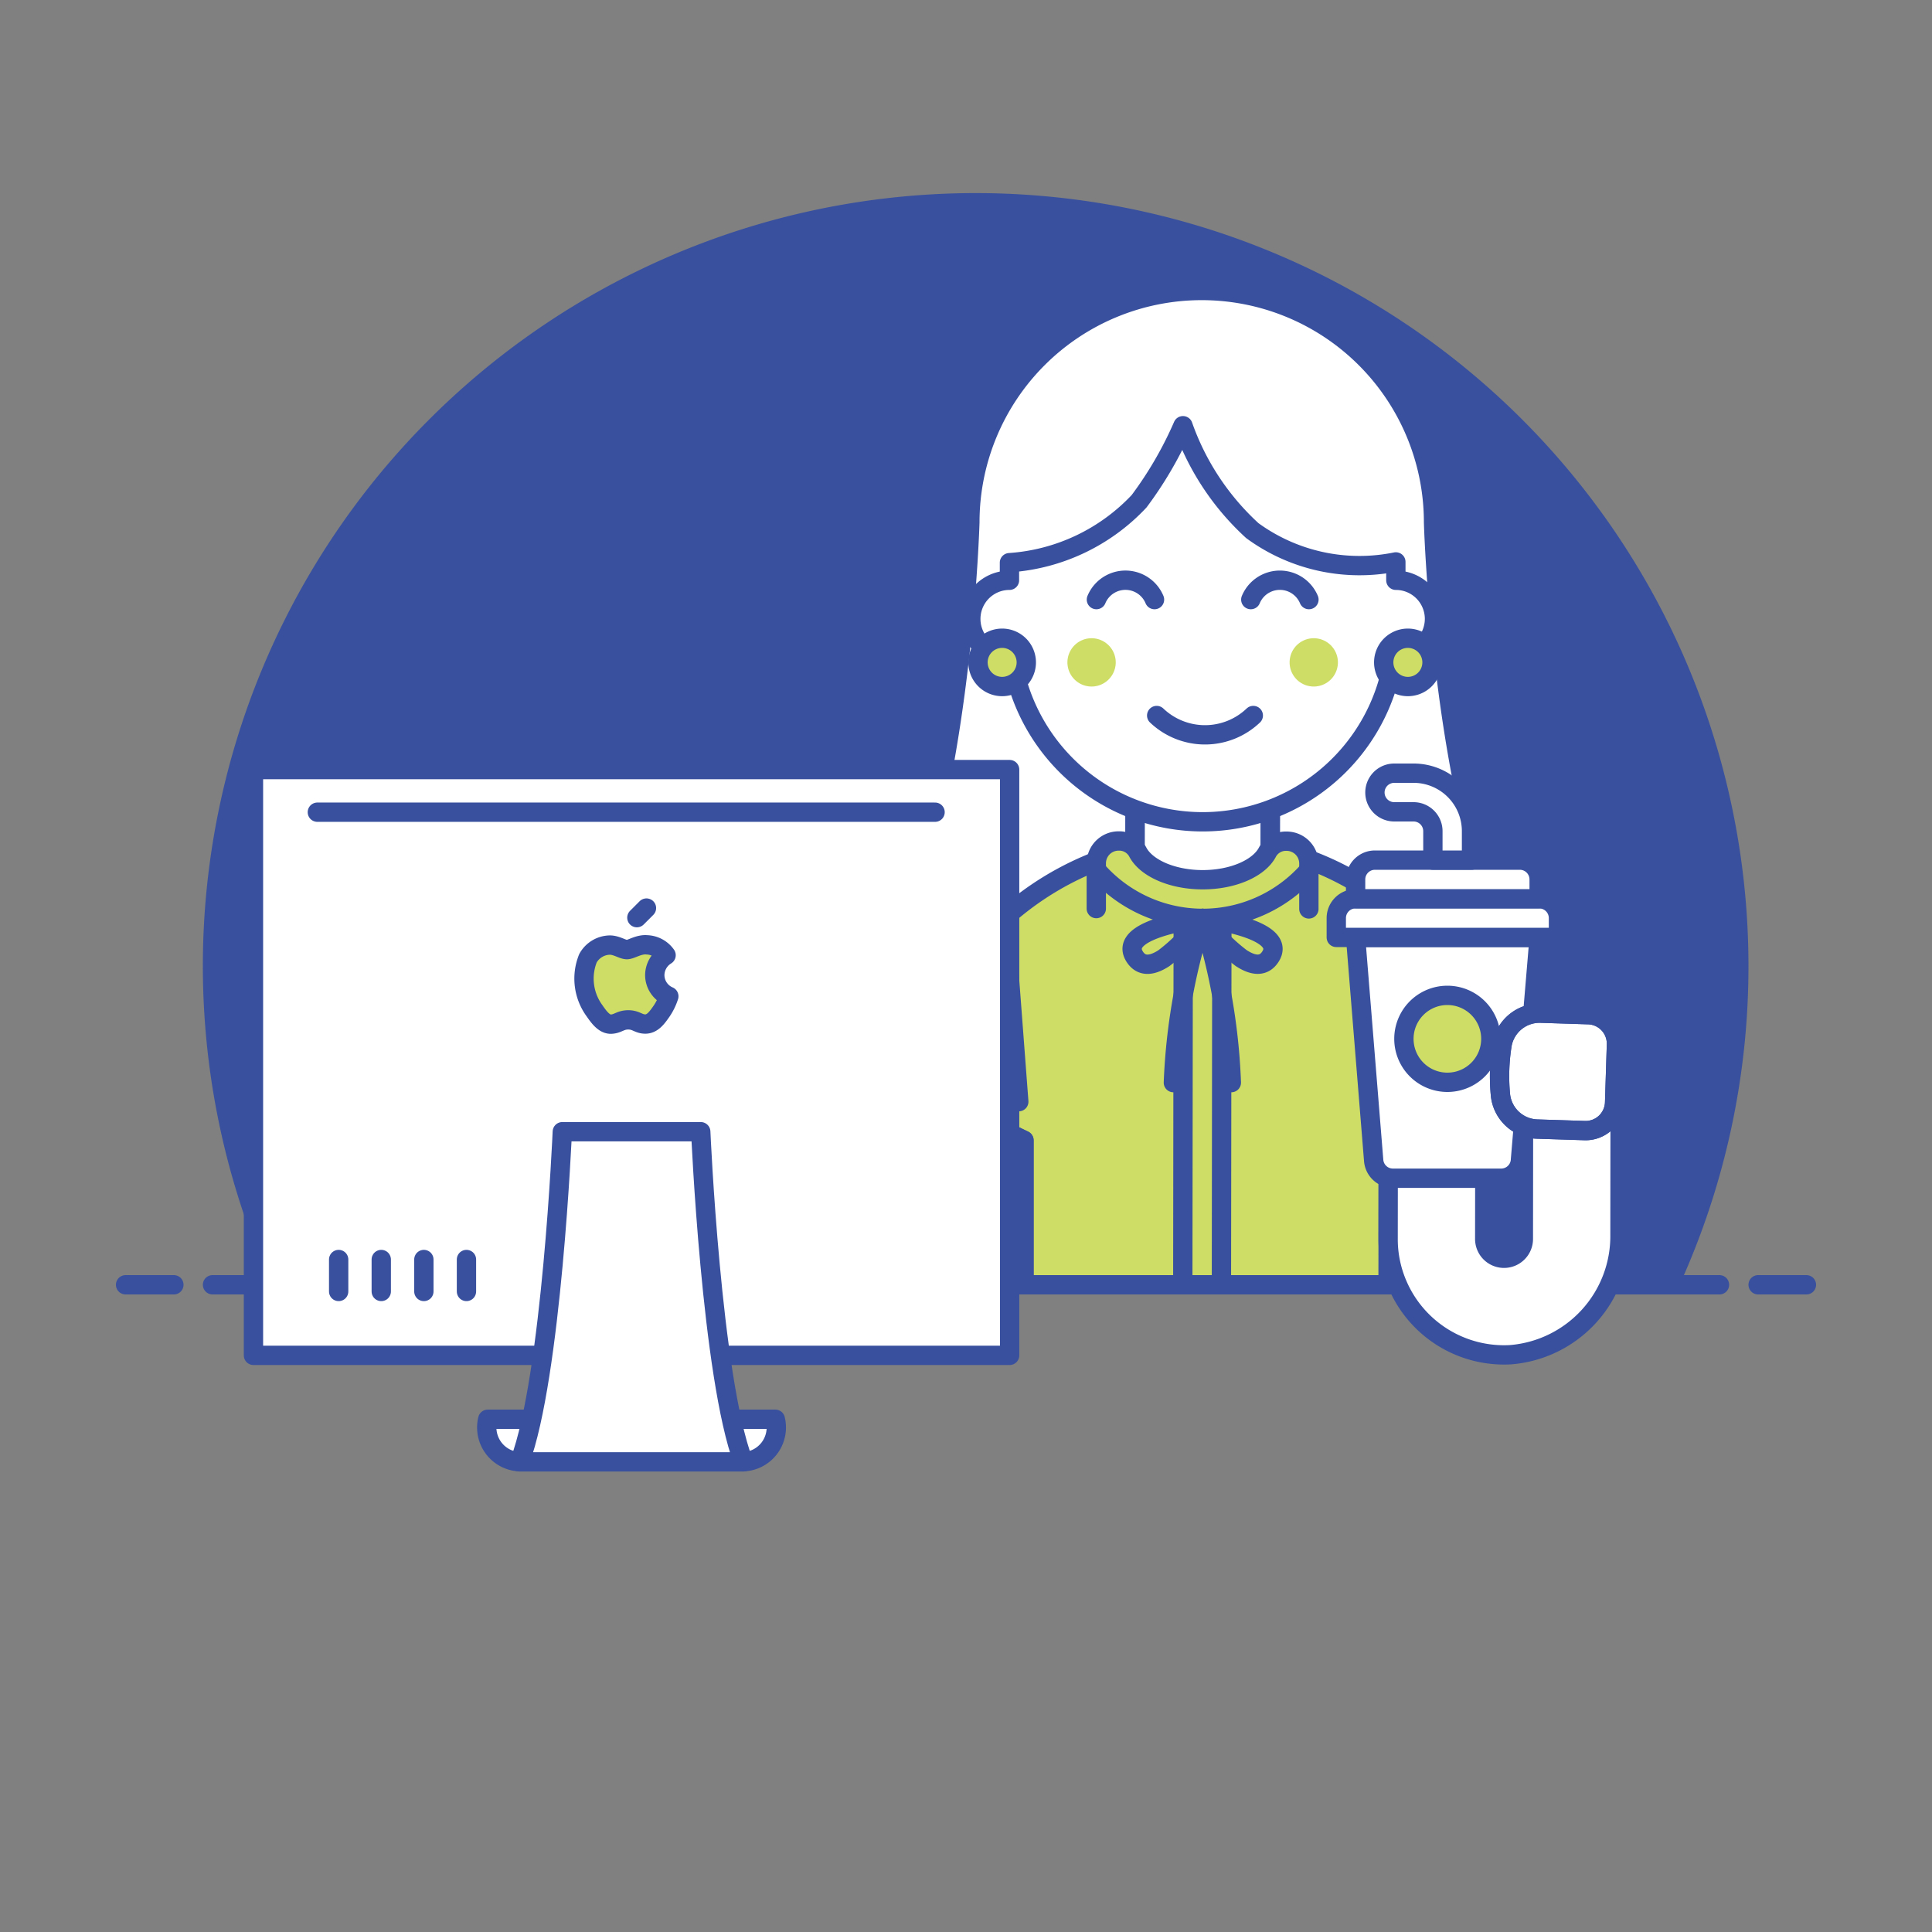
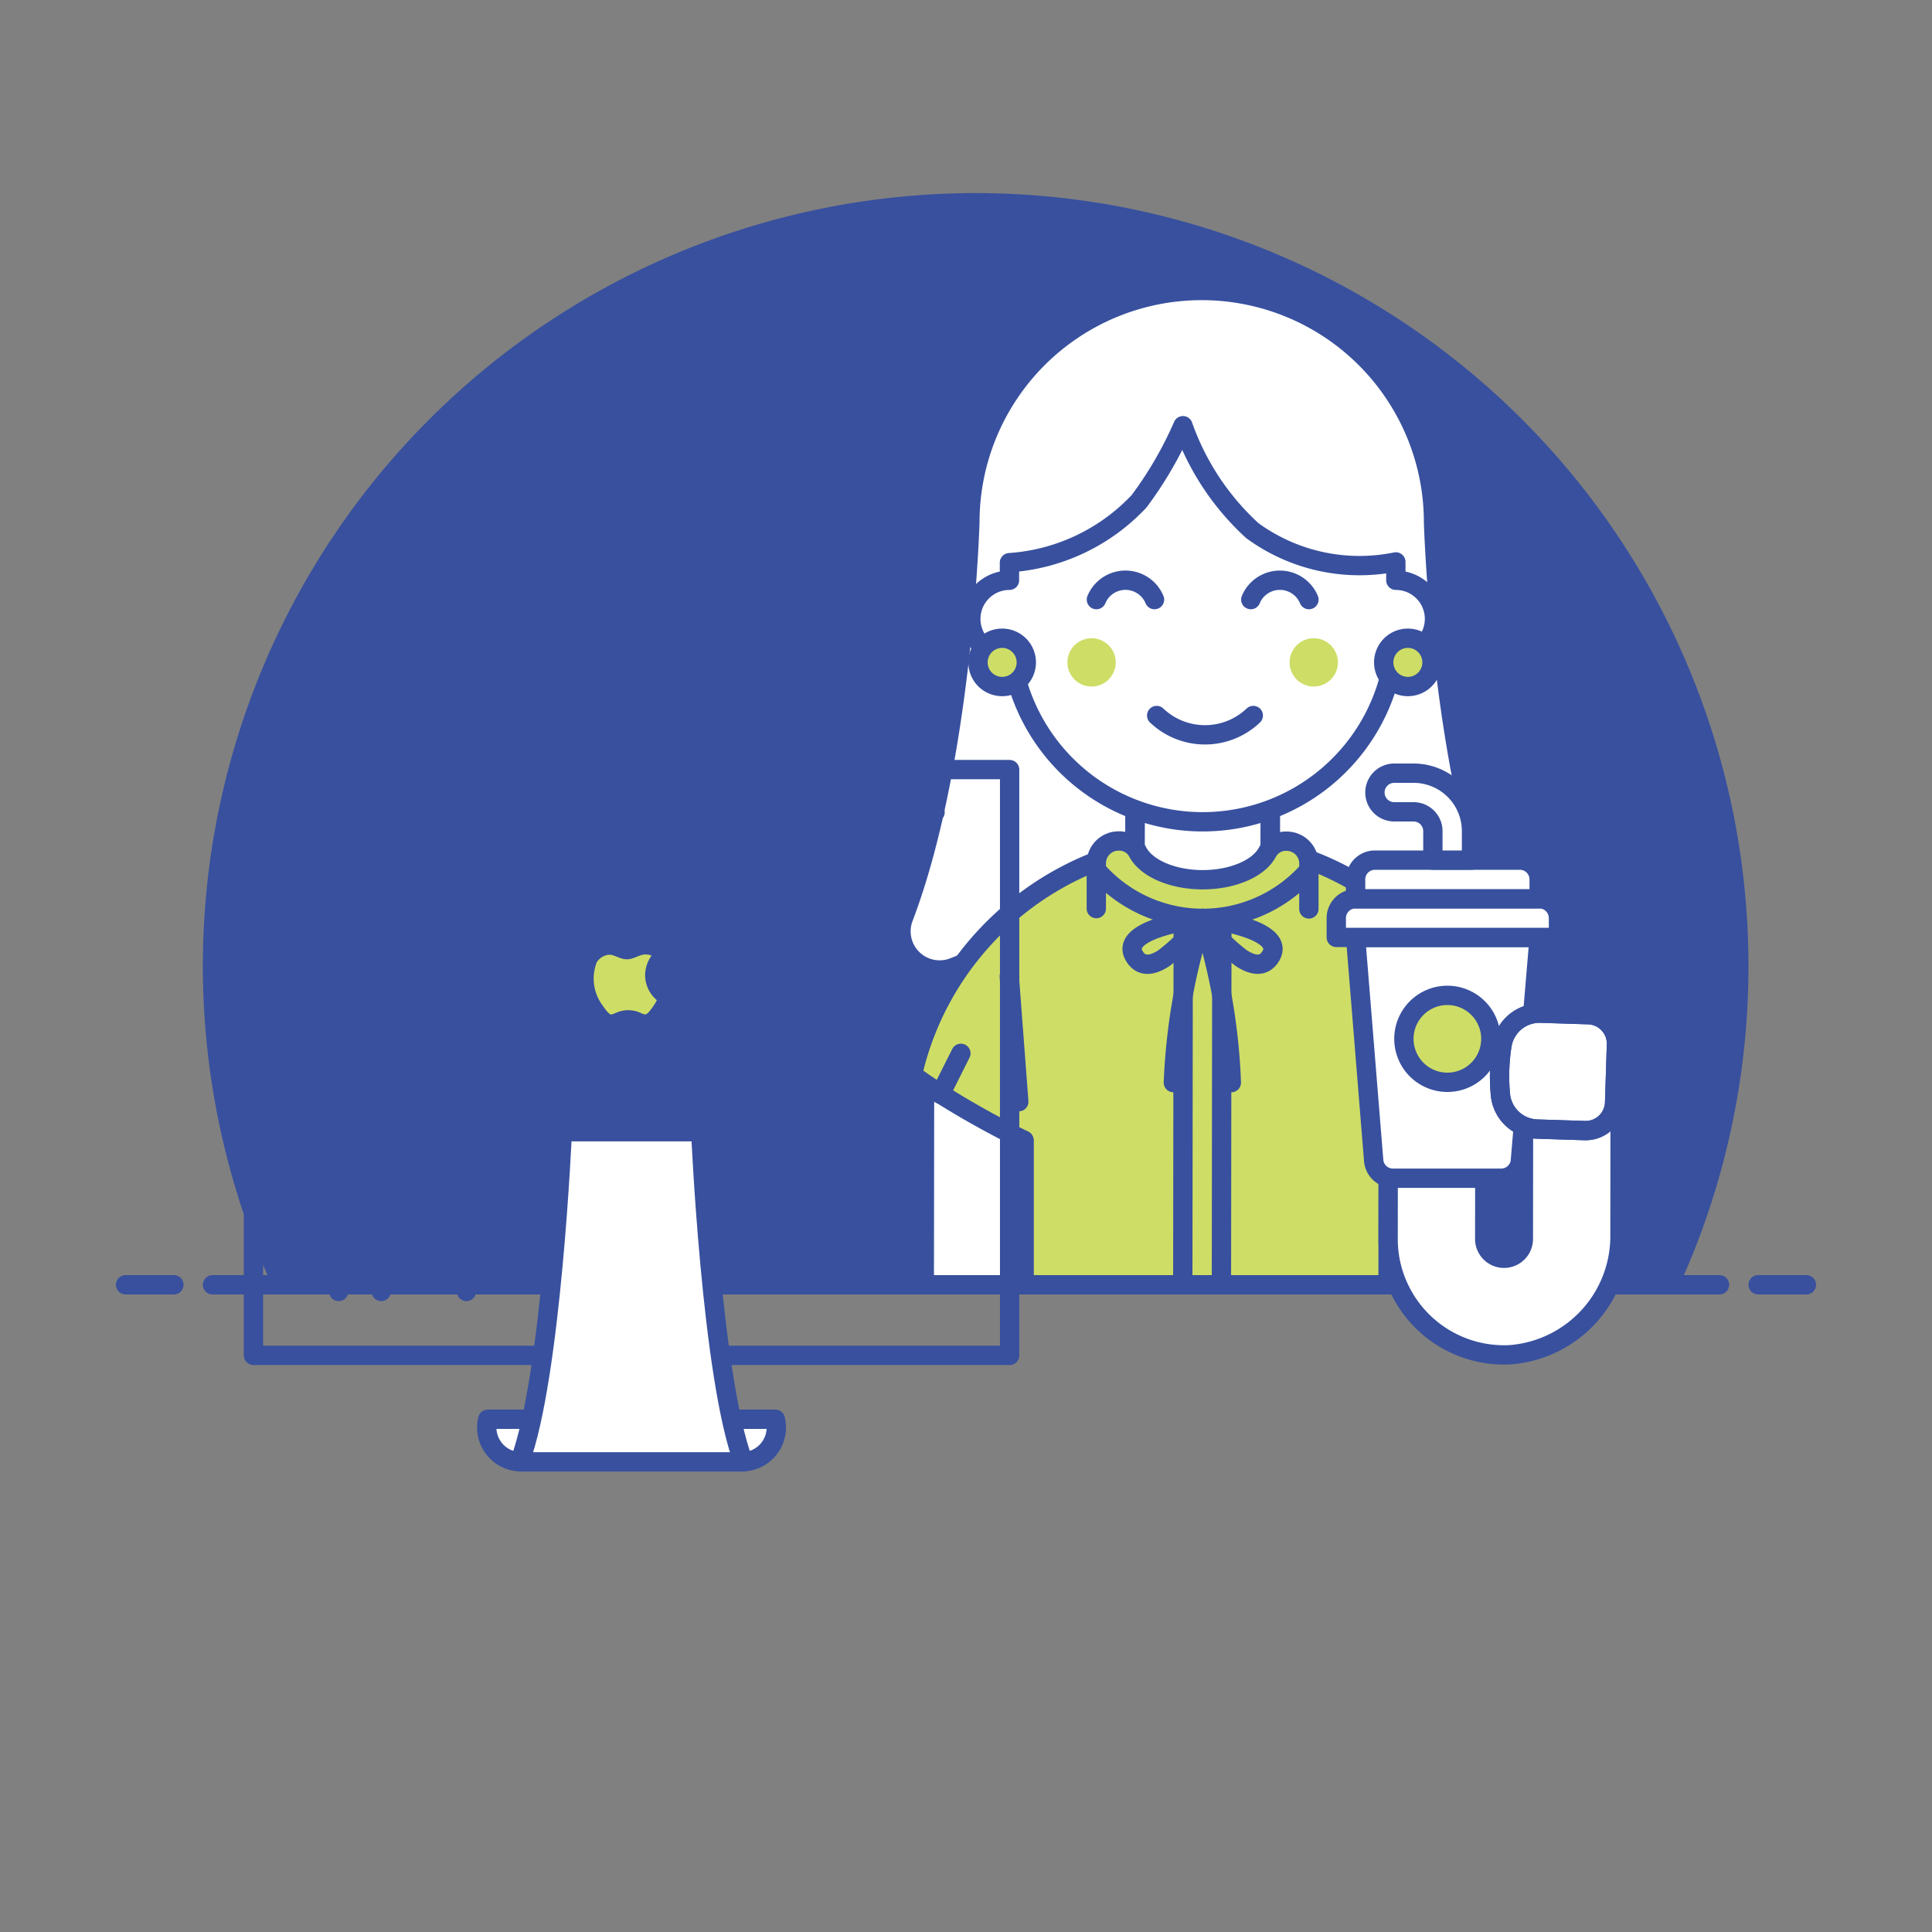
<svg xmlns="http://www.w3.org/2000/svg" viewBox="0 0 100 100" id="Boss-Sit-1-4--Streamline-Ux" height="100" width="100">
  <rect x="0" y="0" width="100" height="100" fill="#808080" stroke="none" />
  <desc>Boss Sit 1 4 Streamline Illustration: https://streamlinehq.com</desc>
  <path d="M90.5 50a40 40 0 1 0 -76.436 16.5h72.872A39.844 39.844 0 0 0 90.5 50Z" fill="#38509e" stroke-width="1" />
  <path d="m11 66.5 78 0" fill="none" stroke="#38509e" stroke-linecap="round" stroke-linejoin="round" stroke-width="1" />
  <path d="m6.5 66.5 2.5 0" fill="none" stroke="#38509e" stroke-linecap="round" stroke-linejoin="round" stroke-width="1" />
  <path d="m91 66.5 2.5 0" fill="none" stroke="#38509e" stroke-linecap="round" stroke-linejoin="round" stroke-width="1" />
  <path d="M77.64 47.519c-3.085 -8.089 -3.44 -20.45 -3.44 -20.483a12 12 0 1 0 -24 0s-0.354 12.384 -3.443 20.484a2 2 0 0 0 2.581 2.559c4.165 -1.592 10 -6.009 12.611 -11.056 0.084 0 0.166 0.013 0.251 0.013s0.167 -0.012 0.252 -0.013c2.607 5.047 8.445 9.464 12.61 11.056a2 2 0 0 0 2.578 -2.56Z" fill="#ffffff" stroke-width="1" />
  <path d="M77.64 47.519c-3.085 -8.089 -3.44 -20.45 -3.44 -20.483a12 12 0 1 0 -24 0s-0.354 12.384 -3.443 20.484a2 2 0 0 0 2.581 2.559c4.165 -1.592 10 -6.009 12.611 -11.056 0.084 0 0.166 0.013 0.251 0.013s0.167 -0.012 0.252 -0.013c2.607 5.047 8.445 9.464 12.61 11.056a2 2 0 0 0 2.578 -2.56Z" fill="none" stroke="#38509e" stroke-linejoin="round" stroke-width="1" />
  <path d="M77.479 55.673v0.01c-0.21 0.159 -0.41 0.309 -0.62 0.449 -0.15 0.11 -0.3 0.21 -0.451 0.309a34.2 34.2 0 0 1 -4.553 2.6l-0.009 7.459H53v-7.477a36.723 36.723 0 0 1 -5.761 -3.386c0.031 -0.17 0.07 -0.34 0.111 -0.51a15.567 15.567 0 0 1 9.532 -10.6 14.728 14.728 0 0 1 1.991 -0.587 0.025 0.025 0 0 1 0.04 -0.01 15.165 15.165 0 0 1 6.92 0.008 0.025 0.025 0 0 1 0.04 0.01 14.673 14.673 0 0 1 1.989 0.592 15.57 15.57 0 0 1 9.508 10.622c0.04 0.17 0.08 0.338 0.109 0.511Z" fill="#cedd66" stroke-width="1" />
  <path d="M63.244 47.466 63.221 66.5" fill="none" stroke="#38509e" stroke-linecap="round" stroke-linejoin="round" stroke-width="1" />
  <path d="M61.244 47.464 61.221 66.5" fill="none" stroke="#38509e" stroke-linecap="round" stroke-linejoin="round" stroke-width="1" />
  <path d="M77.479 55.673v0.01c-0.21 0.159 -0.41 0.309 -0.62 0.449 -0.15 0.11 -0.3 0.21 -0.451 0.309a34.2 34.2 0 0 1 -4.553 2.6l-0.009 7.459H53v-7.477a36.723 36.723 0 0 1 -5.761 -3.386c0.031 -0.17 0.07 -0.34 0.111 -0.51a15.567 15.567 0 0 1 9.532 -10.6 14.728 14.728 0 0 1 1.991 -0.587 0.025 0.025 0 0 1 0.04 -0.01 15.165 15.165 0 0 1 6.92 0.008 0.025 0.025 0 0 1 0.04 0.01 14.673 14.673 0 0 1 1.989 0.592 15.57 15.57 0 0 1 9.508 10.622c0.04 0.17 0.08 0.338 0.109 0.511Z" fill="none" stroke="#38509e" stroke-linecap="round" stroke-linejoin="round" stroke-width="1" />
  <path d="m65.745 46.039 -3.5 -0.004 -3.5 -0.005 0.007 -5.5 7 0.009 -0.007 5.5z" fill="#ffffff" stroke="#38509e" stroke-linecap="round" stroke-linejoin="round" stroke-width="1" />
  <path d="m65.745 46.039 -3.5 -0.004 -3.5 -0.005 0.007 -5.5 7 0.009 -0.007 5.5z" fill="none" stroke="#38509e" stroke-linecap="round" stroke-linejoin="round" stroke-width="1" />
  <path d="m56.744 47.028 0 -2.346a1.155 1.155 0 0 1 1.156 -1.153h0a1.088 1.088 0 0 1 0.983 0.556c0.421 0.833 1.768 1.448 3.361 1.45s2.942 -0.61 3.365 -1.442a1.085 1.085 0 0 1 0.983 -0.553h0a1.153 1.153 0 0 1 1.155 1.16l0 2.346" fill="#cedd66" stroke="#38509e" stroke-linecap="round" stroke-linejoin="round" stroke-width="1" />
  <path d="M83.856 58.455 83.85 63.9a6.158 6.158 0 0 1 -5.668 6.22 6 6 0 0 1 -5.826 -3.577 5.935 5.935 0 0 1 -0.507 -2.421l0.006 -5.08a26.931 26.931 0 0 0 4.969 -2.935l0.035 0.021 -0.01 8a1 1 0 1 0 2 0l0.01 -8.5 2.185 0a2.815 2.815 0 0 1 2.812 2.827Z" fill="#ffffff" stroke="#38509e" stroke-linecap="round" stroke-linejoin="round" stroke-width="1" />
  <path d="M47.854 56.094 47.841 66.5H53v-7.477a45.124 45.124 0 0 1 -5.146 -2.929Z" fill="#ffffff" stroke="#38509e" stroke-linecap="round" stroke-linejoin="round" stroke-width="1" />
  <path d="M56.747 45.028a7.3 7.3 0 0 0 11 0.013" fill="none" stroke="#38509e" stroke-linecap="round" stroke-linejoin="round" stroke-width="1" />
  <path d="M62.244 47.535s-4.5 0.494 -3.5 2c0.365 0.548 0.93 0.43 1.5 0.06a9.622 9.622 0 0 0 2 -2.06Z" fill="none" stroke="#38509e" stroke-linecap="round" stroke-linejoin="round" stroke-width="1" />
  <path d="M62.244 47.535s4.5 0.505 3.5 2c-0.365 0.547 -0.93 0.427 -1.5 0.055a9.612 9.612 0 0 1 -2 -2.055Z" fill="none" stroke="#38509e" stroke-linecap="round" stroke-linejoin="round" stroke-width="1" />
  <path d="M63.734 56.036a31.726 31.726 0 0 0 -1.49 -8.5 31.67 31.67 0 0 0 -1.51 8.5" fill="none" stroke="#38509e" stroke-linecap="round" stroke-linejoin="round" stroke-width="1" />
-   <path d="m72.24 50.546 -0.508 6.5" fill="none" stroke="#38509e" stroke-linecap="round" stroke-linejoin="round" stroke-width="1" />
  <path d="m75.861 56.808 -1.126 -2.259" fill="none" stroke="#38509e" stroke-linecap="round" stroke-linejoin="round" stroke-width="1" />
  <path d="m52.24 50.523 0.492 6.5" fill="none" stroke="#38509e" stroke-linecap="round" stroke-linejoin="round" stroke-width="1" />
  <path d="m48.675 56.634 1.06 -2.114" fill="none" stroke="#38509e" stroke-linecap="round" stroke-linejoin="round" stroke-width="1" />
  <path d="M77.7 60.985h-5.6a1 1 0 0 1 -1 -0.931l-0.934 -11.534h9.5l-0.966 11.5a1 1 0 0 1 -1 0.965Z" fill="#ffffff" stroke-width="1" />
  <path d="M77.7 60.985h-5.6a1 1 0 0 1 -1 -0.931l-0.934 -11.534h9.5l-0.966 11.5a1 1 0 0 1 -1 0.965Z" fill="none" stroke="#38509e" stroke-linecap="round" stroke-linejoin="round" stroke-width="1" />
  <path d="M80.666 48.52h-11.5v-1a1 1 0 0 1 1 -1h9.5a1 1 0 0 1 1 1Z" fill="#ffffff" stroke="#38509e" stroke-linejoin="round" stroke-width="1" />
  <path d="M79.666 46.52h-9.5v-1a1 1 0 0 1 1 -1h7.5a1 1 0 0 1 1 1Z" fill="#ffffff" stroke="#38509e" stroke-linejoin="round" stroke-width="1" />
  <path d="M76.166 43.02a3 3 0 0 0 -3 -3h-1a1 1 0 0 0 0 2h1a1 1 0 0 1 1 1v1.5h2Z" fill="#ffffff" stroke="#38509e" stroke-linecap="round" stroke-linejoin="round" stroke-width="1" />
  <path d="M72.666 53.77a2.25 2.25 0 1 0 4.5 0 2.25 2.25 0 1 0 -4.5 0Z" fill="#cedd66" stroke="#38509e" stroke-linecap="round" stroke-linejoin="round" stroke-width="1" />
  <path d="m79.586 58.441 2.438 0.078a1.5 1.5 0 0 0 1.548 -1.451l0.095 -3a1.5 1.5 0 0 0 -1.451 -1.547l-2.439 -0.078a1.974 1.974 0 0 0 -2.028 1.612 10.33 10.33 0 0 0 -0.083 2.646 1.972 1.972 0 0 0 1.92 1.74Z" fill="#ffffff" stroke="#38509e" stroke-linecap="round" stroke-linejoin="round" stroke-width="1" />
  <path d="m79.586 58.441 2.438 0.078a1.5 1.5 0 0 0 1.548 -1.451l0.095 -3a1.5 1.5 0 0 0 -1.451 -1.547l-2.439 -0.078a1.974 1.974 0 0 0 -2.028 1.612 10.33 10.33 0 0 0 -0.083 2.646 1.972 1.972 0 0 0 1.92 1.74Z" fill="none" stroke="#38509e" stroke-linecap="round" stroke-linejoin="round" stroke-width="1" />
  <path d="M74.249 32.035a2.005 2.005 0 0 1 -2 2c-0.039 0 -0.079 -0.011 -0.119 -0.011a9.99 9.99 0 0 1 -19.76 0c-0.04 0 -0.08 0.011 -0.121 0.011a2 2 0 0 1 0 -4v-0.911a10.135 10.135 0 0 0 6.711 -3.18 19.557 19.557 0 0 0 2.27 -3.909 13.372 13.372 0 0 0 3.59 5.43 9.4 9.4 0 0 0 7.429 1.62v0.95a2 2 0 0 1 2 2Z" fill="#ffffff" stroke="#38509e" stroke-linecap="round" stroke-linejoin="round" stroke-width="1" />
  <path d="M67.75 31.035a1.63 1.63 0 0 0 -3.009 0" fill="none" stroke="#38509e" stroke-linecap="round" stroke-linejoin="round" stroke-width="1" />
  <path d="M59.757 31.035a1.628 1.628 0 0 0 -3.007 0" fill="none" stroke="#38509e" stroke-linecap="round" stroke-linejoin="round" stroke-width="1" />
  <path d="M55.25 34.285a1.25 1.25 0 1 0 2.5 0 1.25 1.25 0 1 0 -2.5 0Z" fill="#cedd66" stroke-width="1" />
  <path d="M66.75 34.285a1.25 1.25 0 1 0 2.5 0 1.25 1.25 0 1 0 -2.5 0Z" fill="#cedd66" stroke-width="1" />
  <path d="M59.87 37.035a3.626 3.626 0 0 0 5 0" fill="none" stroke="#38509e" stroke-linecap="round" stroke-linejoin="round" stroke-width="1" />
  <path d="M50.621 34.285a1.25 1.25 0 1 0 2.5 0 1.25 1.25 0 1 0 -2.5 0Z" fill="#cedd66" stroke="#38509e" stroke-linecap="round" stroke-linejoin="round" stroke-width="1" />
  <path d="M71.621 34.285a1.25 1.25 0 1 0 2.5 0 1.25 1.25 0 1 0 -2.5 0Z" fill="#cedd66" stroke="#38509e" stroke-linecap="round" stroke-linejoin="round" stroke-width="1" />
-   <path d="m13.119 39.834 39.139 0 0 30.319 -39.139 0Z" fill="#ffffff" stroke-width="1" />
  <path d="M40.13 73.461a1.775 1.775 0 0 1 -1.721 2.2H26.968a1.775 1.775 0 0 1 -1.722 -2.2Z" fill="#ffffff" stroke="#38509e" stroke-linecap="round" stroke-linejoin="round" stroke-width="1" />
  <path d="m13.119 39.834 39.139 0 0 30.319 -39.139 0Z" fill="none" stroke="#38509e" stroke-linecap="round" stroke-linejoin="round" stroke-width="1" />
  <path d="M38.476 75.666H26.9c1.654 -4.41 2.205 -17.089 2.205 -17.089h7.166s0.552 12.679 2.205 17.089Z" fill="#ffffff" stroke="#38509e" stroke-linecap="round" stroke-linejoin="round" stroke-width="1" />
  <path d="m17.529 65.192 0 1.654" fill="none" stroke="#38509e" stroke-linecap="round" stroke-linejoin="round" stroke-width="1" />
  <path d="m19.734 65.192 0 1.654" fill="none" stroke="#38509e" stroke-linecap="round" stroke-linejoin="round" stroke-width="1" />
-   <path d="m21.939 65.192 0 1.654" fill="none" stroke="#38509e" stroke-linecap="round" stroke-linejoin="round" stroke-width="1" />
  <path d="m24.144 65.192 0 1.654" fill="none" stroke="#38509e" stroke-linecap="round" stroke-linejoin="round" stroke-width="1" />
  <path d="M33.891 50.472a1.226 1.226 0 0 1 0.585 -1.031 1.266 1.266 0 0 0 -0.991 -0.536c-0.421 -0.043 -0.822 0.248 -1.037 0.248s-0.543 -0.242 -0.893 -0.236a1.326 1.326 0 0 0 -1.121 0.679 2.819 2.819 0 0 0 0.344 2.729c0.227 0.329 0.5 0.7 0.855 0.685s0.472 -0.222 0.887 -0.222 0.531 0.222 0.894 0.216 0.6 -0.336 0.828 -0.665a3.021 3.021 0 0 0 0.376 -0.771 1.2 1.2 0 0 1 -0.727 -1.096Z" fill="#cedd66" stroke="#38509e" stroke-linejoin="round" stroke-width="1" />
  <path d="m32.964 47.498 0.497 -0.497" fill="none" stroke="#38509e" stroke-linecap="round" stroke-linejoin="round" stroke-width="1" />
  <path d="m16.426 42.039 31.973 0" fill="none" stroke="#38509e" stroke-linecap="round" stroke-linejoin="round" stroke-width="1" />
</svg>